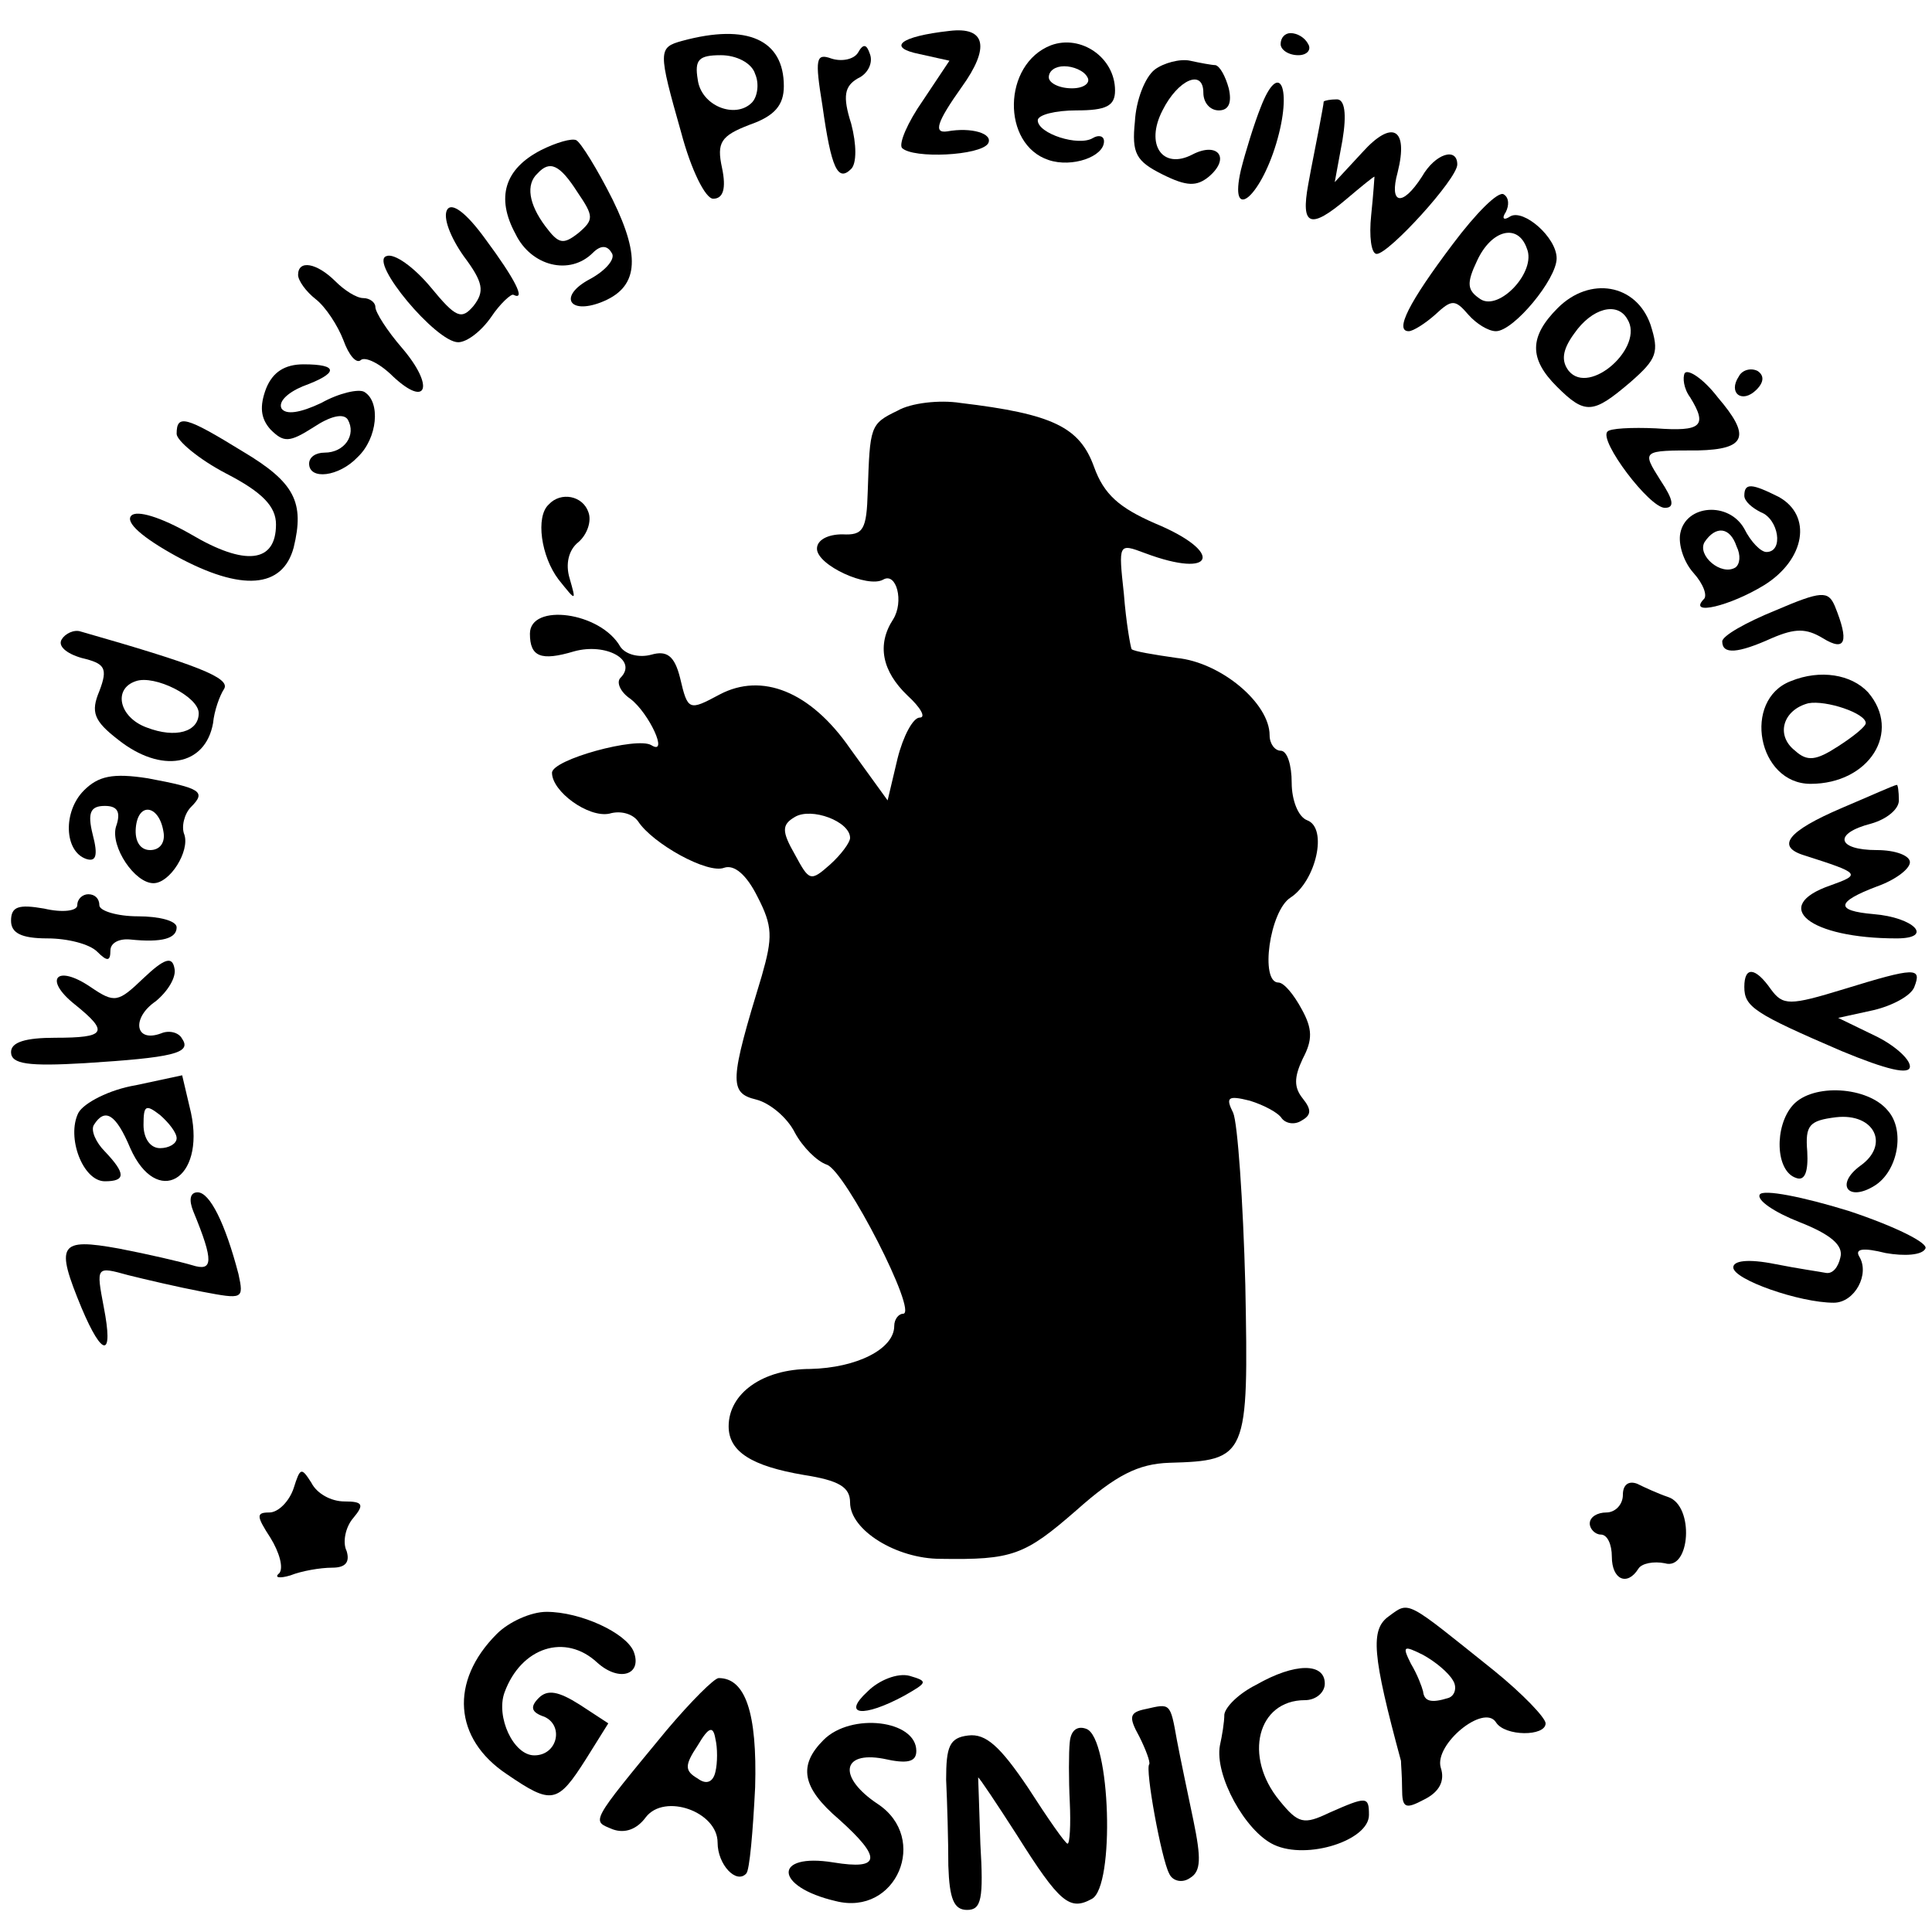
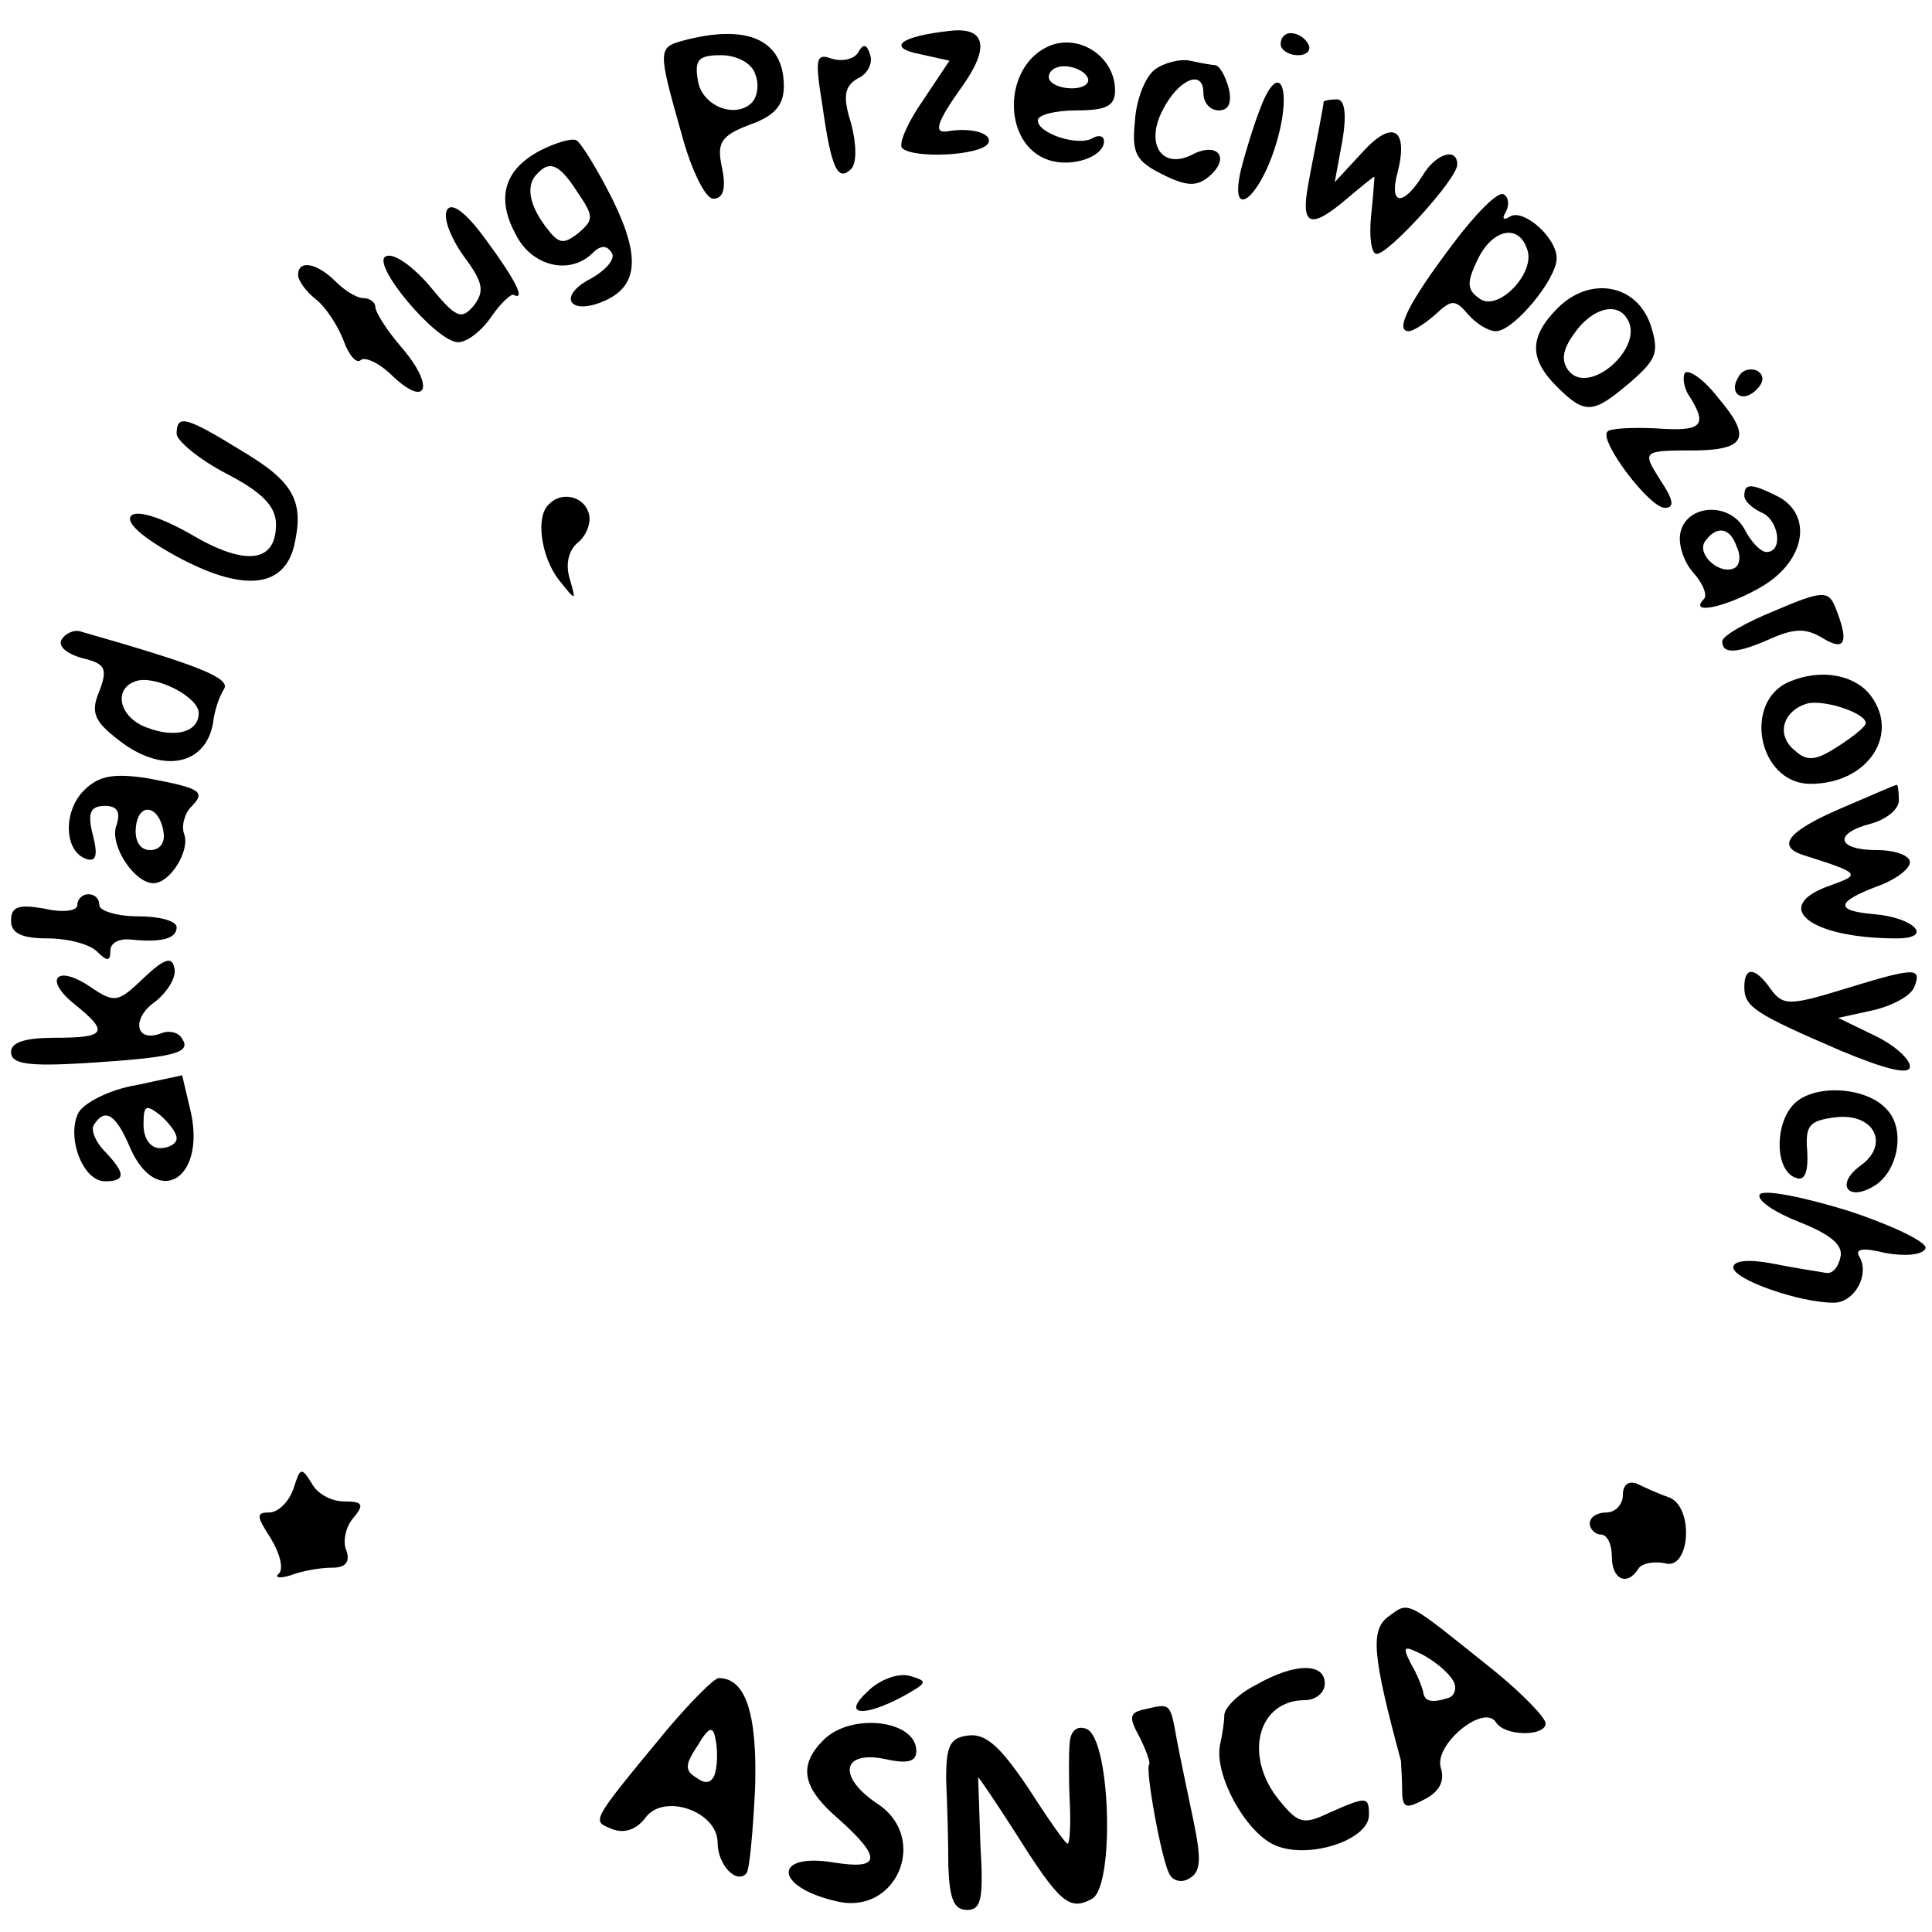
<svg xmlns="http://www.w3.org/2000/svg" version="1.0" width="175pt" height="175pt" viewBox="0 0 175 175" preserveAspectRatio="xMidYMid meet">
  <g transform="translate(0,175) scale(0.1,-0.1)" fill="#000000" stroke="none">
    <path d="M860 1722 c-45 -5 -57 -15 -27 -21 l27 -6 -24 -36 c-14 -20 -22 -39 -19 -43 10 -10 71 -7 78 4 5 9 -15 15 -37 11 -13 -2 -9 9 13 40 26 36 22 55 -11 51z" />
    <path d="M618 1713 c-22 -6 -22 -9 -1 -83 9 -34 22 -60 29 -60 9 0 12 9 8 28 -5 23 -1 29 25 39 23 8 31 18 31 35 0 42 -33 57 -92 41z m66 -30 c4 -9 2 -21 -3 -26 -15 -15 -46 -3 -49 21 -3 18 1 22 21 22 14 0 28 -7 31 -17z" />
    <path d="M952 1709 c-44 -17 -45 -90 -2 -104 21 -7 50 3 50 17 0 5 -5 6 -10 3 -13 -8 -50 4 -50 16 0 5 16 9 35 9 27 0 35 4 35 18 0 30 -31 51 -58 41z m33 -29 c3 -5 -3 -10 -14 -10 -12 0 -21 5 -21 10 0 6 6 10 14 10 8 0 18 -4 21 -10z" />
    <path d="M1160 1710 c0 -5 7 -10 16 -10 8 0 12 5 9 10 -3 6 -10 10 -16 10 -5 0 -9 -4 -9 -10z" />
    <path d="M777 1702 c-4 -6 -15 -8 -24 -5 -14 5 -15 0 -8 -43 8 -57 14 -69 26 -57 5 5 5 22 0 41 -8 25 -6 34 6 41 9 4 14 14 11 22 -3 9 -6 10 -11 1z" />
    <path d="M1046 1687 c-9 -7 -17 -28 -18 -47 -3 -29 1 -36 25 -48 22 -11 31 -11 42 -2 20 17 8 32 -15 20 -27 -14 -43 9 -27 40 14 28 37 38 37 16 0 -9 6 -16 14 -16 9 0 12 7 9 20 -3 11 -8 20 -12 21 -3 0 -14 2 -23 4 -9 2 -24 -2 -32 -8z" />
    <path d="M1142 1653 c-6 -15 -14 -41 -18 -57 -11 -48 17 -26 32 24 15 50 3 77 -14 33z" />
    <path d="M1199 1658 c0 -2 -2 -12 -4 -23 -2 -11 -7 -35 -10 -52 -7 -38 2 -41 35 -13 13 11 24 20 25 20 0 0 -1 -16 -3 -35 -2 -19 0 -35 5 -35 11 0 73 68 73 81 0 16 -20 10 -32 -11 -18 -28 -30 -25 -22 4 10 40 -5 48 -32 18 l-25 -27 7 38 c4 24 2 37 -5 37 -6 0 -11 -1 -12 -2z" />
    <path d="M490 1614 c-33 -17 -41 -43 -23 -76 14 -29 49 -38 70 -17 7 7 13 7 17 0 4 -5 -5 -16 -20 -24 -28 -15 -19 -32 10 -21 34 13 37 40 11 93 -14 28 -29 52 -33 54 -4 2 -18 -2 -32 -9z m33 -38 c15 -22 15 -25 1 -37 -14 -11 -18 -10 -30 6 -15 20 -18 38 -7 48 11 12 20 8 36 -17z" />
    <path d="M1316 1529 c-40 -53 -53 -79 -40 -79 4 0 15 7 24 15 15 14 18 14 30 0 7 -8 18 -15 25 -15 16 0 55 47 55 66 0 19 -30 45 -42 38 -6 -4 -8 -2 -4 4 3 6 3 13 -2 16 -5 3 -25 -17 -46 -45z m67 -4 c9 -21 -25 -57 -42 -46 -12 8 -13 14 -3 35 13 28 37 34 45 11z" />
    <path d="M405 1560 c-4 -7 3 -25 15 -42 18 -24 19 -32 9 -45 -11 -13 -16 -11 -39 17 -15 18 -33 31 -40 28 -16 -5 45 -78 65 -78 8 0 21 10 30 23 8 12 18 21 20 20 12 -6 1 15 -25 50 -18 25 -31 34 -35 27z" />
    <path d="M270 1501 c0 -5 7 -15 16 -22 9 -7 20 -24 25 -37 5 -14 12 -22 16 -18 4 3 17 -3 29 -15 31 -29 38 -9 8 26 -13 15 -24 32 -24 37 0 4 -5 8 -11 8 -6 0 -17 7 -25 15 -17 17 -34 20 -34 6z" />
    <path d="M1411 1471 c-26 -26 -26 -46 -1 -71 26 -26 33 -25 67 4 24 21 26 27 18 52 -13 37 -55 44 -84 15z m63 -10 c16 -25 -34 -70 -53 -47 -7 9 -6 19 5 34 16 23 39 29 48 13z" />
-     <path d="M241 1398 c-6 -16 -5 -27 4 -37 12 -12 17 -12 39 2 15 10 27 13 31 7 8 -14 -3 -30 -21 -30 -8 0 -14 -4 -14 -10 0 -15 27 -12 44 6 18 17 21 50 6 59 -5 3 -23 -1 -39 -10 -19 -9 -32 -11 -36 -5 -3 6 5 14 19 20 33 12 33 20 1 20 -17 0 -28 -7 -34 -22z" />
    <path d="M1526 1412 c-2 -4 -1 -14 5 -22 16 -26 10 -31 -31 -28 -22 1 -42 0 -44 -3 -8 -8 38 -69 52 -69 9 0 8 7 -4 25 -17 27 -17 27 34 27 44 1 48 13 18 48 -13 17 -27 26 -30 22z" />
    <path d="M1575 1409 c-10 -15 3 -25 16 -12 7 7 7 13 1 17 -6 3 -14 1 -17 -5z" />
-     <path d="M813 1378 c-25 -12 -25 -14 -27 -73 -1 -35 -4 -40 -23 -39 -13 0 -23 -5 -23 -13 0 -15 46 -36 60 -28 12 7 19 -20 9 -36 -15 -23 -10 -47 13 -69 12 -11 17 -20 11 -20 -6 0 -15 -17 -20 -37 l-9 -38 -34 47 c-36 52 -80 69 -118 49 -28 -15 -29 -15 -36 15 -5 20 -12 25 -26 21 -11 -3 -23 0 -28 7 -18 32 -82 40 -82 12 0 -21 10 -25 40 -16 29 8 58 -8 42 -24 -4 -4 0 -13 9 -19 17 -13 35 -52 19 -42 -13 8 -90 -13 -90 -25 0 -17 33 -41 52 -37 10 3 21 0 26 -7 13 -20 63 -48 78 -42 9 3 20 -6 30 -26 14 -27 14 -37 4 -72 -29 -95 -30 -106 -5 -112 12 -3 28 -16 35 -30 7 -13 20 -26 29 -29 17 -6 83 -135 69 -135 -4 0 -8 -5 -8 -11 0 -21 -34 -38 -76 -39 -43 0 -74 -22 -74 -52 0 -23 21 -36 68 -44 32 -5 42 -11 42 -25 0 -25 42 -51 82 -51 65 -1 76 3 123 44 36 32 56 42 84 43 71 2 72 5 69 161 -2 76 -7 147 -11 156 -7 14 -5 16 15 11 13 -4 26 -11 29 -16 4 -5 12 -6 18 -2 9 5 9 10 1 20 -8 10 -8 19 0 36 9 17 9 27 -1 45 -7 13 -16 24 -21 24 -17 0 -8 65 11 77 23 15 34 63 15 70 -8 3 -14 18 -14 34 0 16 -4 29 -10 29 -5 0 -10 6 -10 14 0 29 -44 66 -84 70 -21 3 -39 6 -41 8 -1 2 -5 24 -7 50 -5 46 -5 46 19 37 64 -24 72 1 9 27 -32 14 -46 26 -55 51 -13 36 -37 48 -121 58 -19 3 -45 0 -57 -7z m-43 -387 c0 -4 -8 -15 -18 -24 -18 -16 -19 -15 -32 9 -12 21 -12 27 0 34 15 9 50 -4 50 -19z" />
    <path d="M160 1357 c0 -6 20 -23 45 -36 33 -17 45 -30 45 -46 0 -35 -28 -38 -77 -9 -28 16 -49 22 -54 17 -6 -6 10 -20 41 -37 59 -32 96 -29 106 8 10 41 1 59 -46 87 -52 32 -60 34 -60 16z" />
    <path d="M1580 1301 c0 -5 7 -11 15 -15 16 -6 21 -36 5 -36 -5 0 -14 9 -20 21 -14 25 -53 22 -58 -4 -2 -10 3 -26 12 -36 9 -10 13 -21 9 -24 -14 -15 24 -6 55 13 37 23 44 63 13 80 -24 12 -31 13 -31 1z m-7 -46 c4 -8 3 -16 -1 -19 -13 -8 -35 11 -28 23 10 15 23 14 29 -4z" />
    <path d="M497 1293 c-12 -11 -7 -47 9 -68 16 -20 16 -20 10 1 -4 13 -1 26 8 33 8 7 12 19 9 27 -5 15 -25 19 -36 7z" />
    <path d="M1608 1197 c-27 -11 -48 -23 -48 -28 0 -12 14 -11 45 3 21 9 31 9 46 0 21 -13 24 -3 11 29 -6 14 -12 14 -54 -4z" />
    <path d="M56 1171 c-4 -6 4 -13 18 -17 21 -5 24 -9 16 -30 -8 -19 -5 -27 17 -44 39 -31 79 -24 86 15 1 11 6 25 10 31 6 10 -25 22 -130 52 -6 2 -14 -2 -17 -7z m124 -67 c0 -17 -21 -23 -47 -13 -25 9 -31 35 -10 42 17 6 57 -14 57 -29z" />
    <path d="M1622 1133 c-44 -17 -30 -93 18 -93 53 0 83 47 52 83 -15 16 -43 21 -70 10z m68 -38 c0 -3 -11 -12 -25 -21 -20 -13 -28 -14 -39 -4 -18 14 -11 37 12 43 16 3 52 -9 52 -18z" />
    <path d="M76 1034 c-19 -19 -18 -55 2 -62 9 -3 11 3 6 22 -5 20 -2 26 11 26 11 0 15 -5 10 -19 -5 -18 17 -51 34 -51 15 0 33 29 28 44 -3 7 0 19 6 25 14 14 9 17 -39 26 -32 5 -45 2 -58 -11z m72 -37 c2 -10 -3 -17 -12 -17 -9 0 -14 8 -13 20 2 24 21 21 25 -3z" />
    <path d="M1668 1018 c-49 -21 -60 -35 -33 -43 50 -16 51 -17 23 -27 -55 -19 -19 -48 60 -48 34 0 16 19 -21 22 -35 3 -34 11 3 25 17 6 30 16 30 22 0 6 -13 11 -30 11 -36 0 -40 15 -5 24 14 4 25 13 25 21 0 8 -1 15 -2 14 -2 0 -24 -10 -50 -21z" />
    <path d="M70 930 c0 -5 -13 -7 -30 -3 -23 4 -30 2 -30 -11 0 -11 9 -16 33 -16 18 0 38 -5 45 -12 9 -9 12 -9 12 1 0 7 8 11 18 10 29 -3 42 1 42 11 0 6 -16 10 -35 10 -19 0 -35 5 -35 10 0 6 -4 10 -10 10 -5 0 -10 -4 -10 -10z" />
    <path d="M130 864 c-23 -22 -26 -23 -48 -8 -31 21 -43 7 -14 -16 31 -25 28 -30 -18 -30 -27 0 -40 -4 -40 -13 0 -11 16 -13 67 -10 79 5 97 9 88 22 -3 6 -12 8 -19 5 -24 -9 -27 14 -5 29 11 9 19 22 17 30 -2 11 -9 9 -28 -9z" />
    <path d="M1580 856 c0 -18 9 -24 88 -58 41 -17 62 -22 62 -14 0 7 -15 20 -32 28 l-33 16 32 7 c17 4 34 13 37 21 7 18 1 18 -64 -2 -49 -15 -55 -15 -66 0 -14 20 -24 21 -24 2z" />
    <path d="M123 767 c-24 -4 -47 -16 -52 -25 -11 -22 4 -62 24 -62 19 0 19 7 0 27 -8 8 -13 19 -10 24 10 16 20 10 33 -21 24 -54 68 -29 55 32 l-8 34 -42 -9z m37 -48 c0 -5 -7 -9 -15 -9 -9 0 -15 9 -15 21 0 18 2 19 15 9 8 -7 15 -16 15 -21z" />
    <path d="M1624 749 c-17 -19 -16 -60 3 -66 8 -3 11 6 10 24 -2 24 2 28 26 31 35 4 49 -25 22 -44 -23 -17 -11 -33 13 -18 21 13 28 50 12 68 -18 22 -68 25 -86 5z" />
    <path d="M1594 668 c-3 -5 13 -16 36 -25 28 -11 40 -21 37 -32 -2 -9 -7 -15 -13 -14 -5 1 -26 4 -46 8 -25 5 -38 3 -38 -3 0 -11 60 -32 91 -32 19 0 33 26 23 42 -4 7 4 8 24 3 17 -3 33 -2 36 4 3 5 -27 20 -69 34 -42 13 -78 20 -81 15z" />
-     <path d="M175 653 c19 -46 18 -55 -1 -49 -10 3 -40 10 -66 15 -55 10 -58 4 -34 -54 19 -45 29 -45 20 1 -7 37 -7 37 22 29 16 -4 46 -11 67 -15 37 -7 38 -7 33 16 -12 46 -26 74 -37 74 -7 0 -8 -7 -4 -17z" />
+     <path d="M175 653 z" />
    <path d="M266 402 c-4 -12 -14 -22 -22 -22 -12 0 -12 -3 1 -23 8 -13 12 -27 8 -32 -5 -4 0 -5 10 -2 10 4 27 7 38 7 12 0 16 5 13 15 -4 8 -1 22 6 30 10 12 9 15 -8 15 -12 0 -25 7 -30 17 -9 14 -10 14 -16 -5z" />
    <path d="M1470 396 c0 -9 -7 -16 -15 -16 -8 0 -15 -4 -15 -10 0 -5 5 -10 10 -10 6 0 10 -9 10 -20 0 -21 14 -27 24 -11 3 5 14 7 24 5 23 -7 27 52 3 60 -9 3 -22 9 -28 12 -8 3 -13 -1 -13 -10z" />
    <path d="M1258 286 c-17 -12 -15 -35 11 -131 0 -3 1 -14 1 -25 0 -18 3 -19 20 -10 14 7 19 17 15 29 -6 21 39 58 50 41 8 -13 45 -13 45 -1 0 5 -21 27 -47 48 -80 64 -76 63 -95 49z m58 -58 c4 -6 2 -14 -4 -16 -16 -5 -22 -3 -23 6 -1 4 -5 15 -11 25 -8 16 -7 17 11 8 11 -6 23 -16 27 -23z" />
-     <path d="M450 270 c-43 -43 -39 -95 9 -127 41 -28 46 -27 72 14 l20 32 -26 17 c-19 12 -29 14 -37 6 -8 -8 -7 -13 5 -17 18 -8 12 -35 -9 -35 -19 0 -35 35 -27 57 15 41 55 54 84 27 20 -18 41 -11 33 10 -7 17 -48 36 -79 36 -14 0 -34 -9 -45 -20z" />
    <path d="M786 218 c-24 -22 -4 -24 33 -4 21 12 22 13 5 18 -11 3 -28 -4 -38 -14z" />
    <path d="M1138 224 c-16 -8 -28 -20 -29 -27 0 -7 -2 -19 -4 -28 -5 -27 23 -78 49 -90 30 -14 86 4 86 27 0 17 -2 17 -36 2 -23 -11 -28 -10 -45 11 -33 40 -20 91 23 91 10 0 18 7 18 15 0 19 -27 19 -62 -1z" />
    <path d="M604 183 c-71 -86 -68 -82 -49 -90 11 -4 22 0 30 11 17 22 65 5 65 -23 0 -20 17 -38 26 -28 3 3 6 38 8 78 2 68 -9 99 -33 99 -4 0 -25 -21 -47 -47z m44 -38 c-2 -9 -8 -12 -16 -6 -12 7 -12 12 0 30 10 17 14 18 16 6 2 -8 2 -22 0 -30z" />
    <path d="M1038 202 c-15 -3 -16 -7 -6 -25 6 -12 10 -23 9 -25 -4 -4 11 -86 18 -99 3 -7 12 -9 19 -4 10 6 10 18 3 52 -5 24 -12 57 -15 73 -6 34 -6 33 -28 28z" />
    <path d="M746 174 c-23 -23 -20 -43 14 -72 39 -35 38 -46 -5 -39 -55 9 -54 -22 2 -35 55 -14 85 57 38 88 -36 24 -33 48 5 41 22 -5 30 -3 30 7 0 28 -59 35 -84 10z" />
    <path d="M969 172 c-1 -9 -1 -34 0 -54 1 -21 0 -38 -2 -38 -2 0 -18 23 -36 51 -25 37 -38 49 -54 47 -17 -2 -20 -10 -20 -40 1 -21 2 -56 2 -78 1 -30 5 -40 17 -40 13 0 15 10 12 60 -1 33 -2 60 -2 60 1 0 17 -24 35 -52 39 -62 48 -69 68 -58 21 11 17 146 -5 154 -8 3 -14 -1 -15 -12z" />
  </g>
</svg>